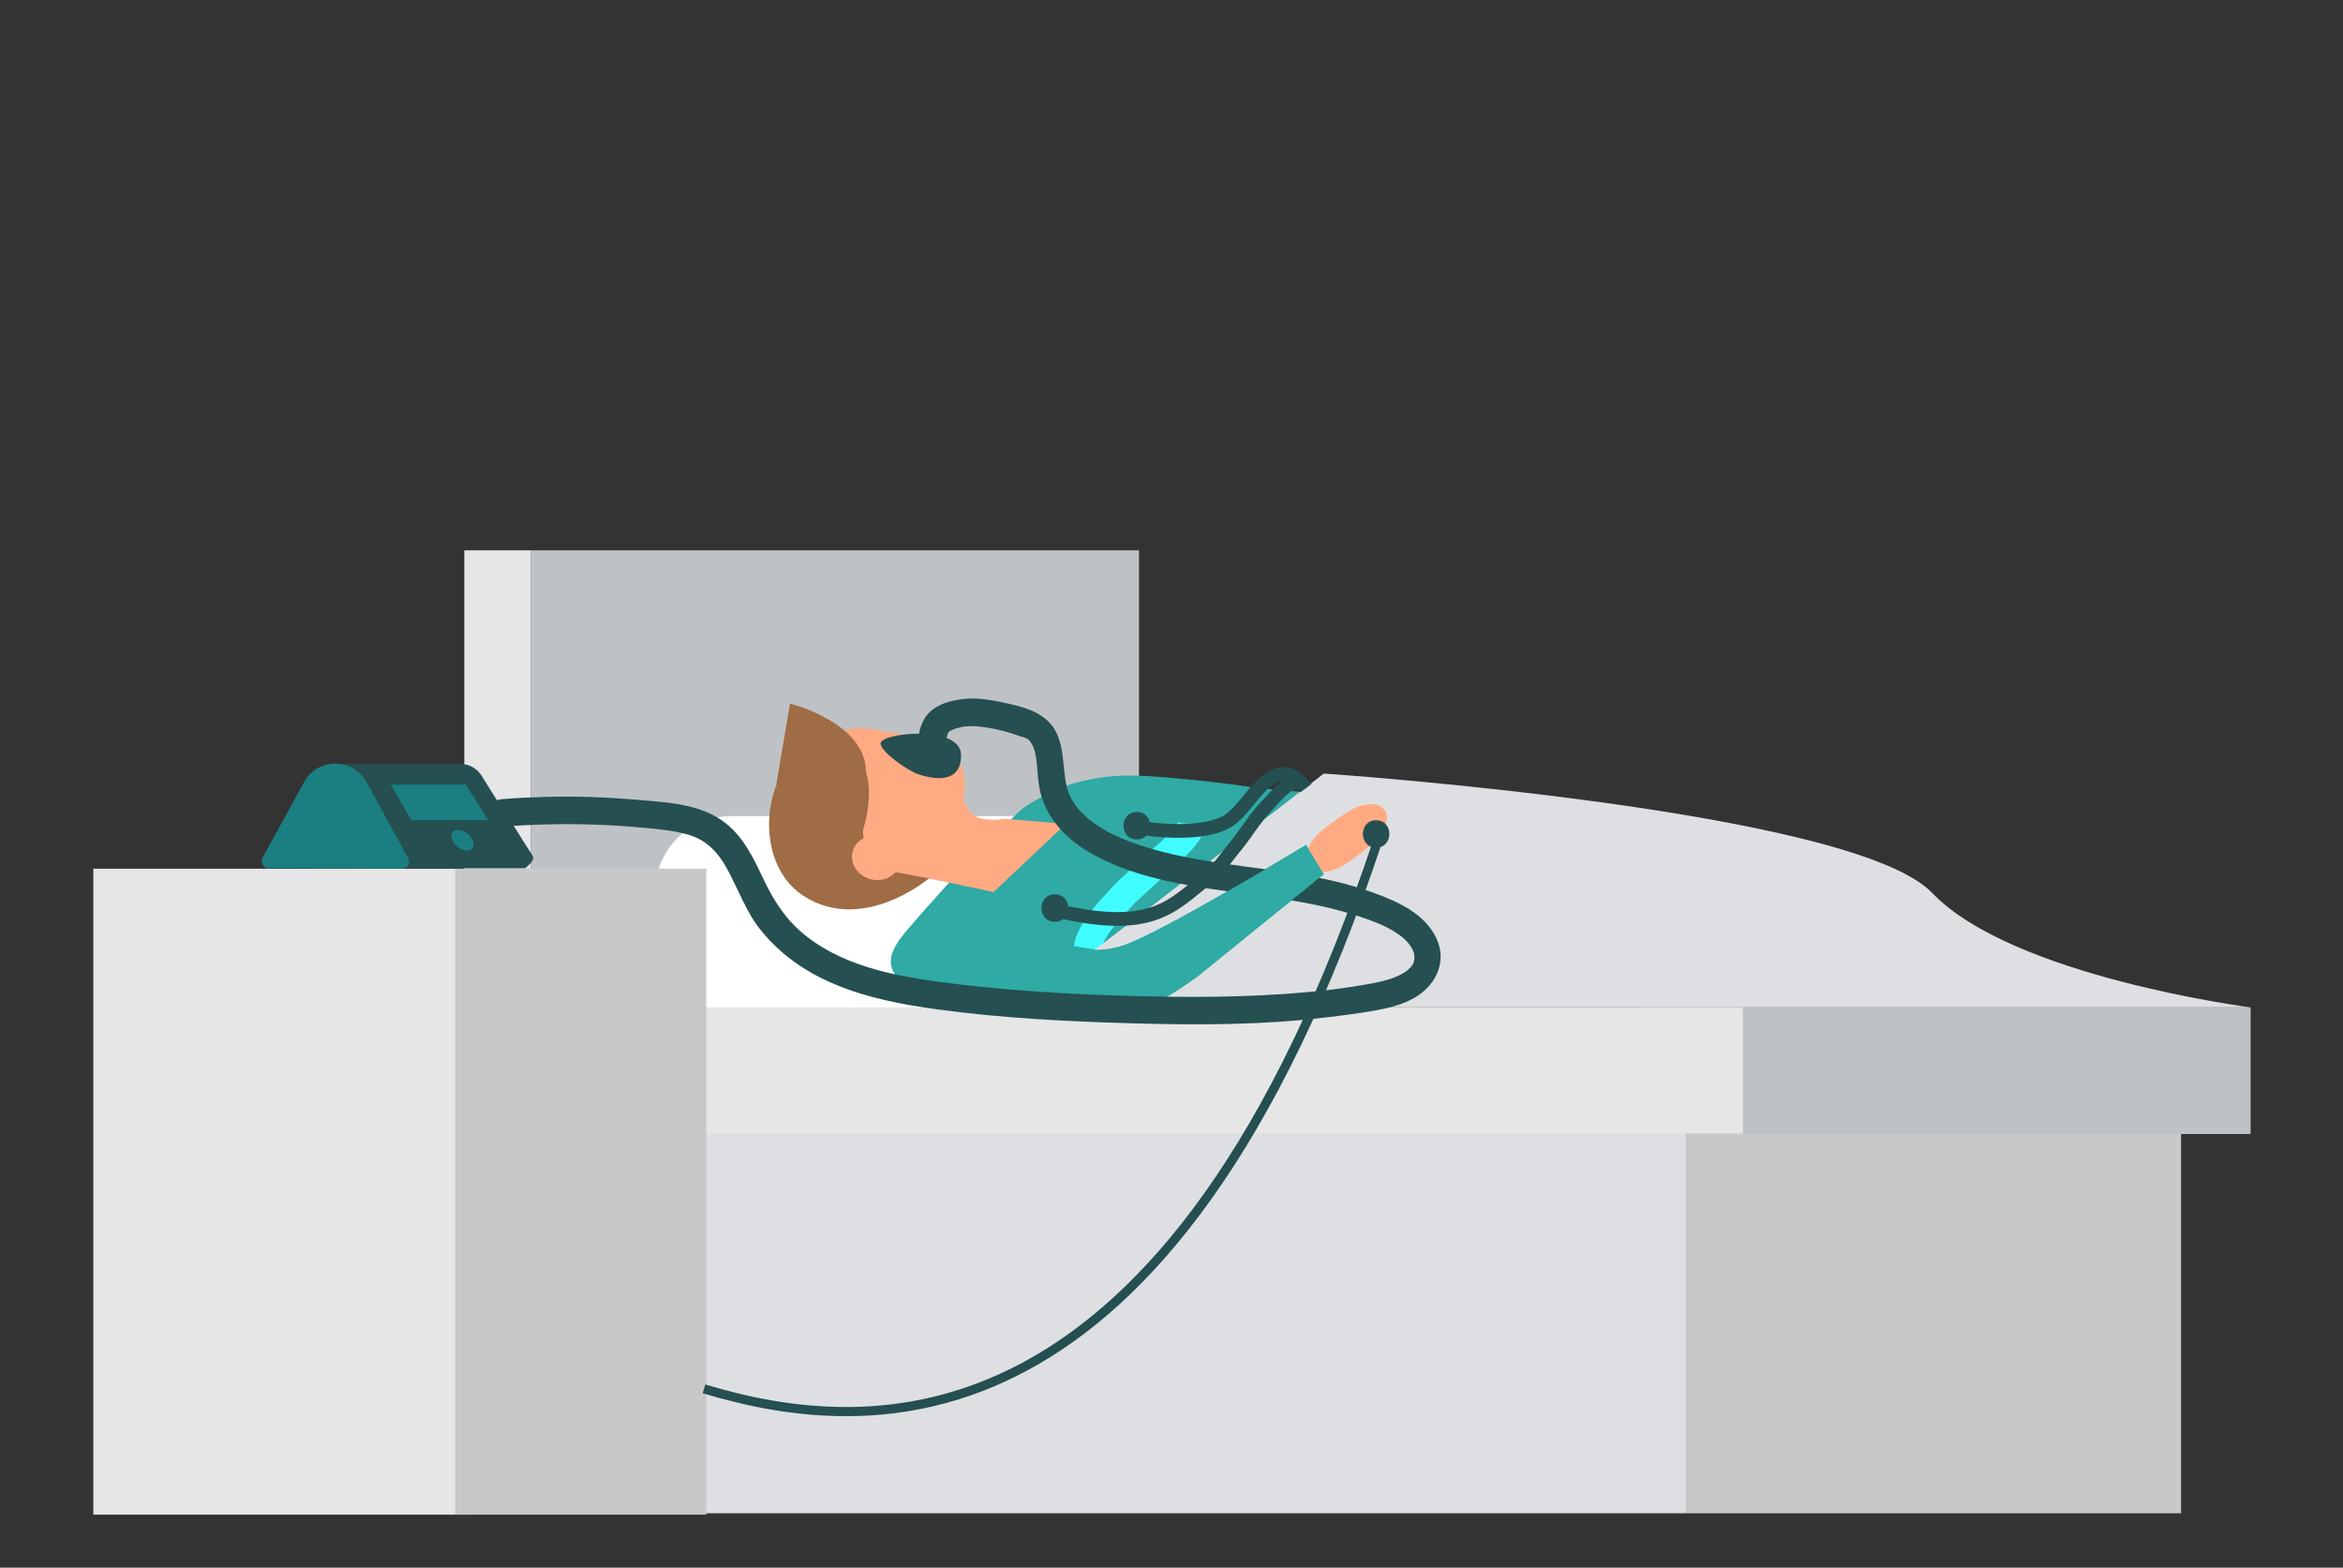
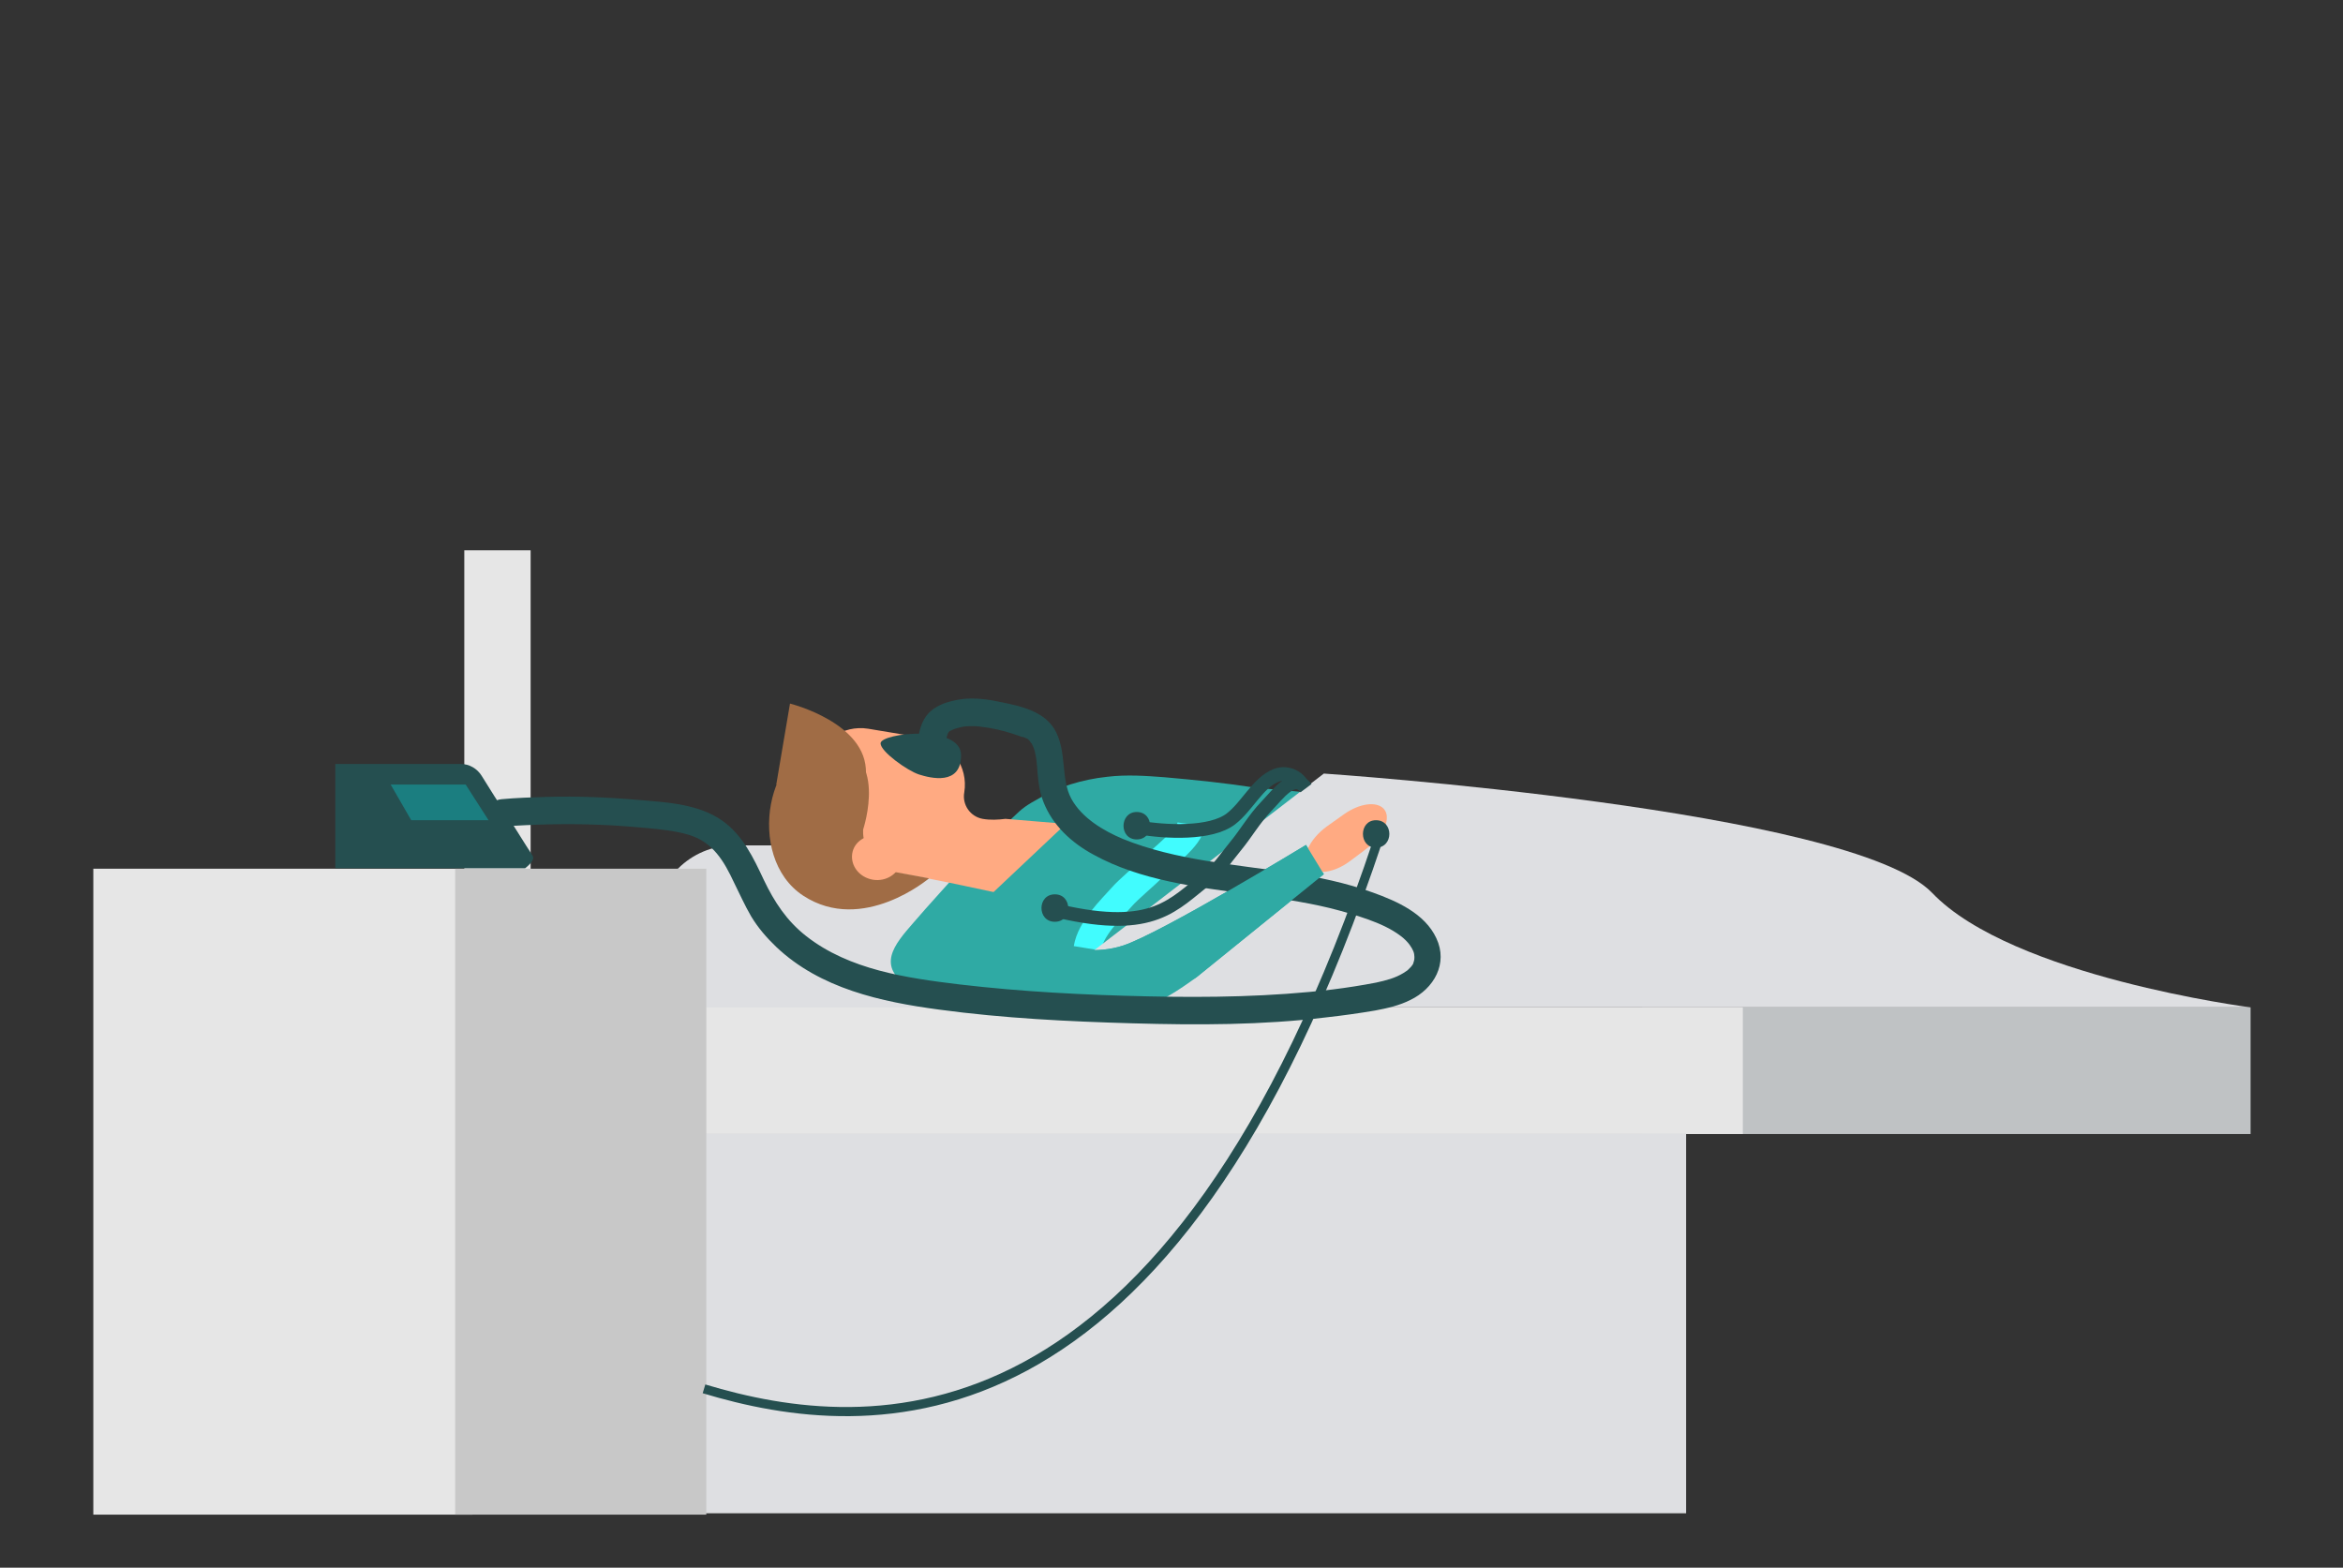
<svg xmlns="http://www.w3.org/2000/svg" version="1.1" id="Ebene_1" x="0px" y="0px" viewBox="0 0 512.2 342.7" style="enable-background:new 0 0 512.2 342.7;" xml:space="preserve">
  <rect x="0" y="0" width="512.2" height="342.7" fill="#333333" stroke="none" />
  <style type="text/css">
	.st0{fill:#BFC2C4;}
	.st1{fill:#E6E6E6;}
	.st2{fill:#DEDFE2;}
	.st3{fill:#FFFFFF;}
	.st4{fill:#C8C8C8;}
	.st5{fill:#254F50;}
	.st6{fill:#1B7E80;}
	.st7{fill:#2FAAA4;}
	.st8{fill:#FFAA82;}
	.st9{fill:#A06C45;}
	.st10{fill:none;stroke:#41FCFE;stroke-width:6;stroke-miterlimit:10;}
	.st11{fill:none;stroke:#254F50;stroke-width:2;stroke-miterlimit:10;}
	.st12{fill:none;stroke:#254F50;stroke-width:3;stroke-miterlimit:10;}
</style>
  <g>
-     <rect x="116" y="120.3" class="st0" width="133" height="100.9" />
    <rect x="101.5" y="120.3" class="st1" width="14.5" height="118" />
    <path class="st2" d="M248.9,202.1v17.5c0,9.6-7.7,17.3-17.3,17.3h-71.1c-9.6,0-17.3-7.7-17.3-17.3v-17.5c0-9.6,7.7-17.3,17.3-17.3   h71.1C241.2,184.8,248.9,192.5,248.9,202.1z" />
-     <path class="st3" d="M248.8,195V210c0,9.2-7.4,16.6-16.6,16.6h-72.4c-9.2,0-16.6-7.4-16.6-16.6V195c0-9.2,7.4-16.6,16.6-16.6h72.4   C241.3,178.4,248.8,185.9,248.8,195z" />
    <rect x="359" y="220.2" class="st0" width="133" height="27.7" />
    <rect x="101.5" y="220.2" class="st1" width="279.5" height="27.7" />
-     <rect x="368.6" y="247.8" class="st4" width="108.2" height="83" />
    <rect x="118.9" y="247.8" class="st2" width="249.7" height="83" />
    <rect x="20.4" y="189.9" class="st1" width="82.9" height="141.2" />
    <rect x="99.5" y="189.9" class="st4" width="54.9" height="141.2" />
    <path class="st5" d="M114.8,189.8H73.3v-22.8h27.4c1.9,0,3.6,1,4.6,2.6c1.8,2.9,3.6,5.8,5.5,8.6c1.9,2.9,3.7,5.9,5.6,8.8   C116.7,187.5,116.8,188.2,114.8,189.8z" />
-     <path class="st6" d="M57.4,187.5l9.1-16.6c2.9-5.3,10.6-5.3,13.6,0l9.1,16.7c0.6,1-0.2,2.3-1.4,2.3l-29.1-0.1   C57.6,189.8,56.8,188.5,57.4,187.5z" />
    <polygon class="st6" points="101.8,171.5 106.8,179.3 89.9,179.3 85.4,171.5  " />
-     <ellipse transform="matrix(0.622 -0.783 0.783 0.622 -105.538 148.632)" class="st6" cx="101.1" cy="183.6" rx="1.8" ry="2.8" />
    <g>
      <path class="st7" d="M236.4,212.8c0,0,18.7,2.3,43.4,5.3l39.5-41.8l-44.8-4.1c-6.4-1-13.1-1.7-20-2.3c-4-0.3-8.2-0.6-12.4-0.1    c-5.7,0.6-10.8,2.3-14.4,4.4c-3.6,2-4,2.3-6.4,4.6c-3.2,3.1-6.3,6.2-9.5,9.3c-2.7,3.1-9.5,10.5-12.2,13.7c-2,2.3-4.1,4.7-4.7,7.1    c-0.6,2.4,0.4,4.9,4,6.6c2.6,1.2,6.4,2,10.1,2.6c6.4,1.1,13.4,1.4,20.2,2L236.4,212.8z" />
      <path class="st8" d="M189.3,189.8c0.5-1,1.4-5,1.9-6l-5.4-0.9c-5.6-0.9-9.3-6.2-8.4-11.8l0.6-3.4c0.9-5.6,6.2-9.3,11.8-8.4    l12.6,2.1c5.6,0.9,9.3,6.2,8.4,11.8c0,0,0,0,0,0c-0.5,2.7,1.3,5.3,4,5.8c1.7,0.3,3.4,0.2,5,0l13.2,1.1l-15.8,14.9    C217.3,195.1,200.7,191.2,189.3,189.8z" />
      <path class="st9" d="M203.1,192c0,0-14.5,12.3-27.5,3.8c-13-8.5-7.7-33.9,5.6-32.9c13.3,1,7.5,18.4,7.5,18.4s-0.8,6.3,6.8,9.3    L203.1,192z" />
      <path class="st8" d="M192.4,182.7c2.9,0.5,4.9,3,4.5,5.7c-0.4,2.6-3.2,4.4-6.1,3.9c-2.9-0.5-4.9-3-4.5-5.7    S189.5,182.2,192.4,182.7z" />
      <path class="st9" d="M169.7,171.5l3-17.7c0,0,16.9,4.2,16.6,15.2C189,180,169.7,171.5,169.7,171.5z" />
    </g>
    <path class="st10" d="M237.7,207.3c0.7-4.3,5.1-8.5,7.6-11.3c1.3-1.5,5.1-4.7,6.5-6.1c3.3-3.3,8.2-6.8,8.6-9.7" />
    <path class="st2" d="M289.4,169.1c0,0,115.5,7.8,133,26.1c17.5,18.3,69.5,25,69.5,25h-92.2l-176.7,0L289.4,169.1z" />
    <g>
      <g>
        <path class="st7" d="M215.4,201.2c4,1.7,18.9,9.2,30.1,5.5c8.3-2.7,40-22,40-22l3.9,6.4l-27.8,22.5c-8.3,6.1-14.3,8.7-21.4,8.1     l-25.3-2.9c0,0-5.6-14-0.4-11.9L215.4,201.2z" />
      </g>
    </g>
    <g>
      <g>
        <path class="st5" d="M109.5,180.7c7.2-0.5,14.3-0.7,21.5-0.4c3.4,0.1,6.8,0.4,10.3,0.7c3.1,0.3,6.3,0.6,9.3,1.5     c5.3,1.6,7.7,5.8,9.9,10.5c1.2,2.4,2.3,4.9,3.7,7.3c1.5,2.5,3.4,4.7,5.5,6.7c9.6,9.1,22.9,12,35.6,13.7c14.1,1.9,28.2,2.6,42.4,3     c14.1,0.4,28.2,0.4,42.2-1.3c3.6-0.4,7.2-0.9,10.7-1.5c2.7-0.5,5.3-1.1,7.7-2.3c5.2-2.5,8.3-8,5.7-13.5c-2.5-5.4-8.6-8.1-13.9-10     c-5.8-2.1-12-3.4-18.1-4.3c-12.2-1.9-24.9-2.7-36.5-7.4c-4.3-1.8-9-4.6-11.3-8.8c-2.3-4.3-1-9.8-3.3-14.5     c-2.2-4.5-7.5-5.7-12-6.6c-2.7-0.6-5.6-1-8.4-0.7c-3.1,0.4-6.7,1.4-8.4,4.3c-0.9,1.5-1.3,3.3-1.4,5c-0.1,1.6,1.5,3,3,3     c1.7,0,2.9-1.4,3-3c0-0.5-0.1,0.2,0,0.3c-0.1-0.2,0.1-0.8,0.2-1c0-0.2,0.4-1.3,0.2-0.8c0.1-0.3,0.2-0.5,0.4-0.7     c-0.3,0.4,0.1-0.1,0.2-0.2c-0.5,0.4,0.3-0.1,0.4-0.1c0.2-0.1,0.4-0.2,0.7-0.3c0.7-0.2,1.4-0.4,2.1-0.5c1.3-0.1,2.6-0.1,3.8,0.1     c1.9,0.2,4.6,0.8,6.7,1.5c0.5,0.2,1,0.3,1.5,0.5c0.2,0.1,0.4,0.2,0.7,0.2c0.8,0.3-0.3-0.2,0.1,0c0.3,0.1,0.6,0.3,0.9,0.4     c0.1,0.1,0.4,0.3-0.1-0.1c0.2,0.2,0.5,0.4,0.7,0.7c-0.3-0.4,0.3,0.5,0.3,0.4c0.1,0.2,0.2,0.4,0.3,0.6c-0.2-0.5,0.2,0.5,0.2,0.5     c0.1,0.2,0.1,0.4,0.2,0.6c0.3,1.3,0.4,2,0.5,3.3c0.2,2.6,0.4,5.3,1.4,7.8c2,5.1,6.1,8.9,10.9,11.5c10.3,5.7,22.6,7.1,34.1,8.7     c5.9,0.8,11.8,1.6,17.6,3c2.8,0.7,5.6,1.5,8.4,2.5c2.5,0.9,5,2,7.1,3.6c0.7,0.5,1.6,1.4,2,2c0.7,1,1,1.7,1,2.6     c0,0.4,0,0.6-0.2,1.2c0,0.1-0.2,0.5,0,0.1c-0.1,0.3-0.3,0.5-0.5,0.8c0.1-0.1,0.3-0.4-0.1,0.1c-0.2,0.2-0.4,0.4-0.6,0.6     c0,0-0.4,0.4-0.1,0.1c-0.3,0.2-0.6,0.4-0.9,0.6c-1.8,1.1-3.7,1.6-6,2.1c-3.1,0.6-6.3,1.1-9.5,1.5c-13.4,1.6-27,1.8-40.5,1.5     c-13.7-0.3-27.4-1-41-2.6c-11.6-1.4-24.2-3.2-33.6-10.6c-4.2-3.3-6.9-7.4-9.2-12.2c-2.3-4.9-4.6-9.8-9.1-13     c-5.1-3.6-11.9-4-17.9-4.5c-6.8-0.6-13.7-0.9-20.5-0.7c-3.3,0.1-6.5,0.2-9.8,0.5c-1.6,0.1-3,1.3-3,3     C106.5,179.2,107.9,180.8,109.5,180.7L109.5,180.7z" />
      </g>
    </g>
    <path class="st5" d="M210.1,165.1c0,6.7-6.7,5-9.2,4.2s-8.4-5-8.4-6.8C192.5,160.2,210.1,158.3,210.1,165.1z" />
    <path class="st8" d="M290,180.7c1.4-1,2.7-1.9,3.8-2.7c3.4-2.4,7.1-2.9,8.7-1.2l0,0c1.7,1.9,0.1,5.8-3.5,8.5   c-1.1,0.9-2.4,1.8-3.7,2.8c-3.5,2.7-7.6,3.3-9.2,1.4l-0.1-0.1C284.4,187.5,286.2,183.5,290,180.7z" />
    <g>
      <g>
        <path class="st7" d="M215.4,201.2c4,1.7,18.9,9.2,30.1,5.5c8.3-2.7,40-22,40-22l3.9,6.4l-27.8,22.5c-8.3,6.1-52.3-8.9-47.1-6.7     L215.4,201.2z" />
      </g>
    </g>
    <g>
      <g>
        <path class="st5" d="M248.5,183.5c3.9,0,3.9-6,0-6C244.7,177.5,244.6,183.5,248.5,183.5L248.5,183.5z" />
      </g>
    </g>
    <g>
      <g>
        <path class="st5" d="M230.6,201.5c3.9,0,3.9-6,0-6C226.7,195.5,226.7,201.5,230.6,201.5L230.6,201.5z" />
      </g>
    </g>
    <g>
      <g>
        <path class="st5" d="M300.8,185.3c3.9,0,3.9-6,0-6C297,179.3,297,185.3,300.8,185.3L300.8,185.3z" />
      </g>
    </g>
    <path class="st11" d="M301.3,183.5C256,319.6,190,314.5,153.9,303.6" />
    <path class="st12" d="M249,180.9c5.8,1,15.7,1.5,20.1-1.9c1.8-1.4,3.2-3.3,4.7-5.1s3.1-3.6,5.2-4.4c2.6-1,5.3,0.7,5.7,2.4" />
    <path class="st12" d="M231.6,199.2c20.8,4.8,24.9-1.6,32.2-7.1c2.5-1.9,4.2-4.6,6.2-7c2.4-2.9,4.2-6.1,6.8-8.8c2.6-2.7,6-7.6,8.7-4   " />
  </g>
</svg>